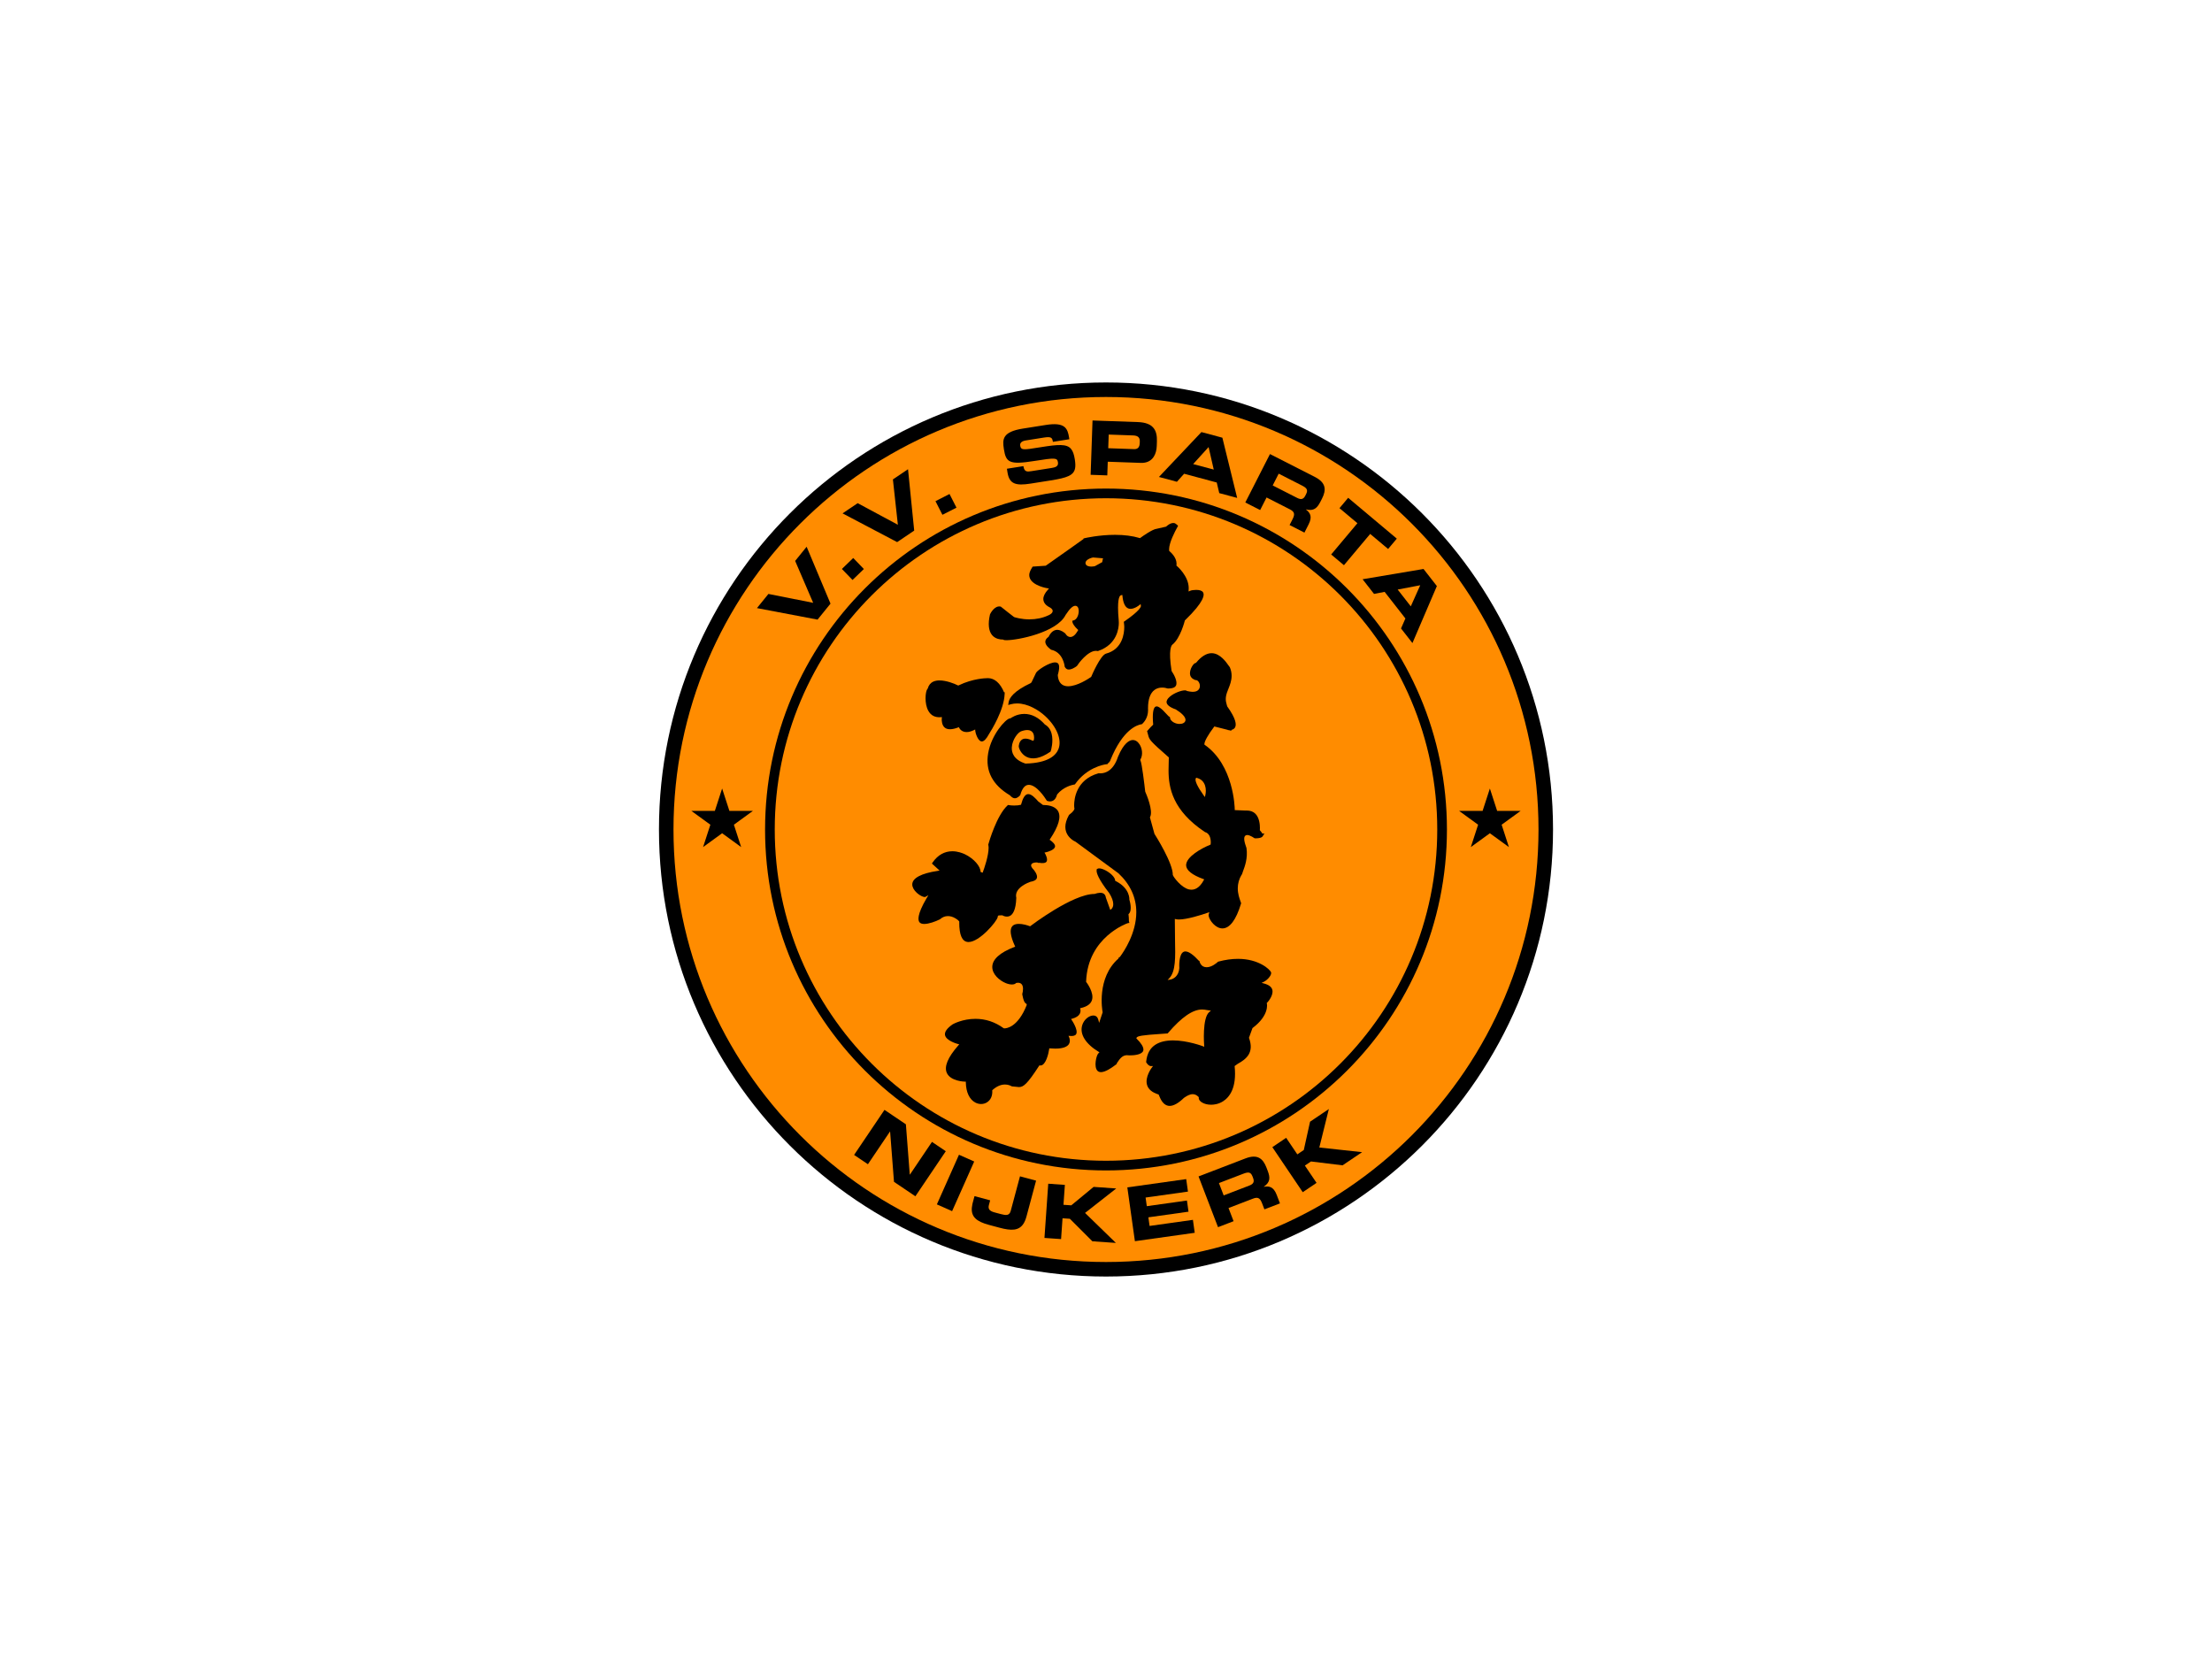
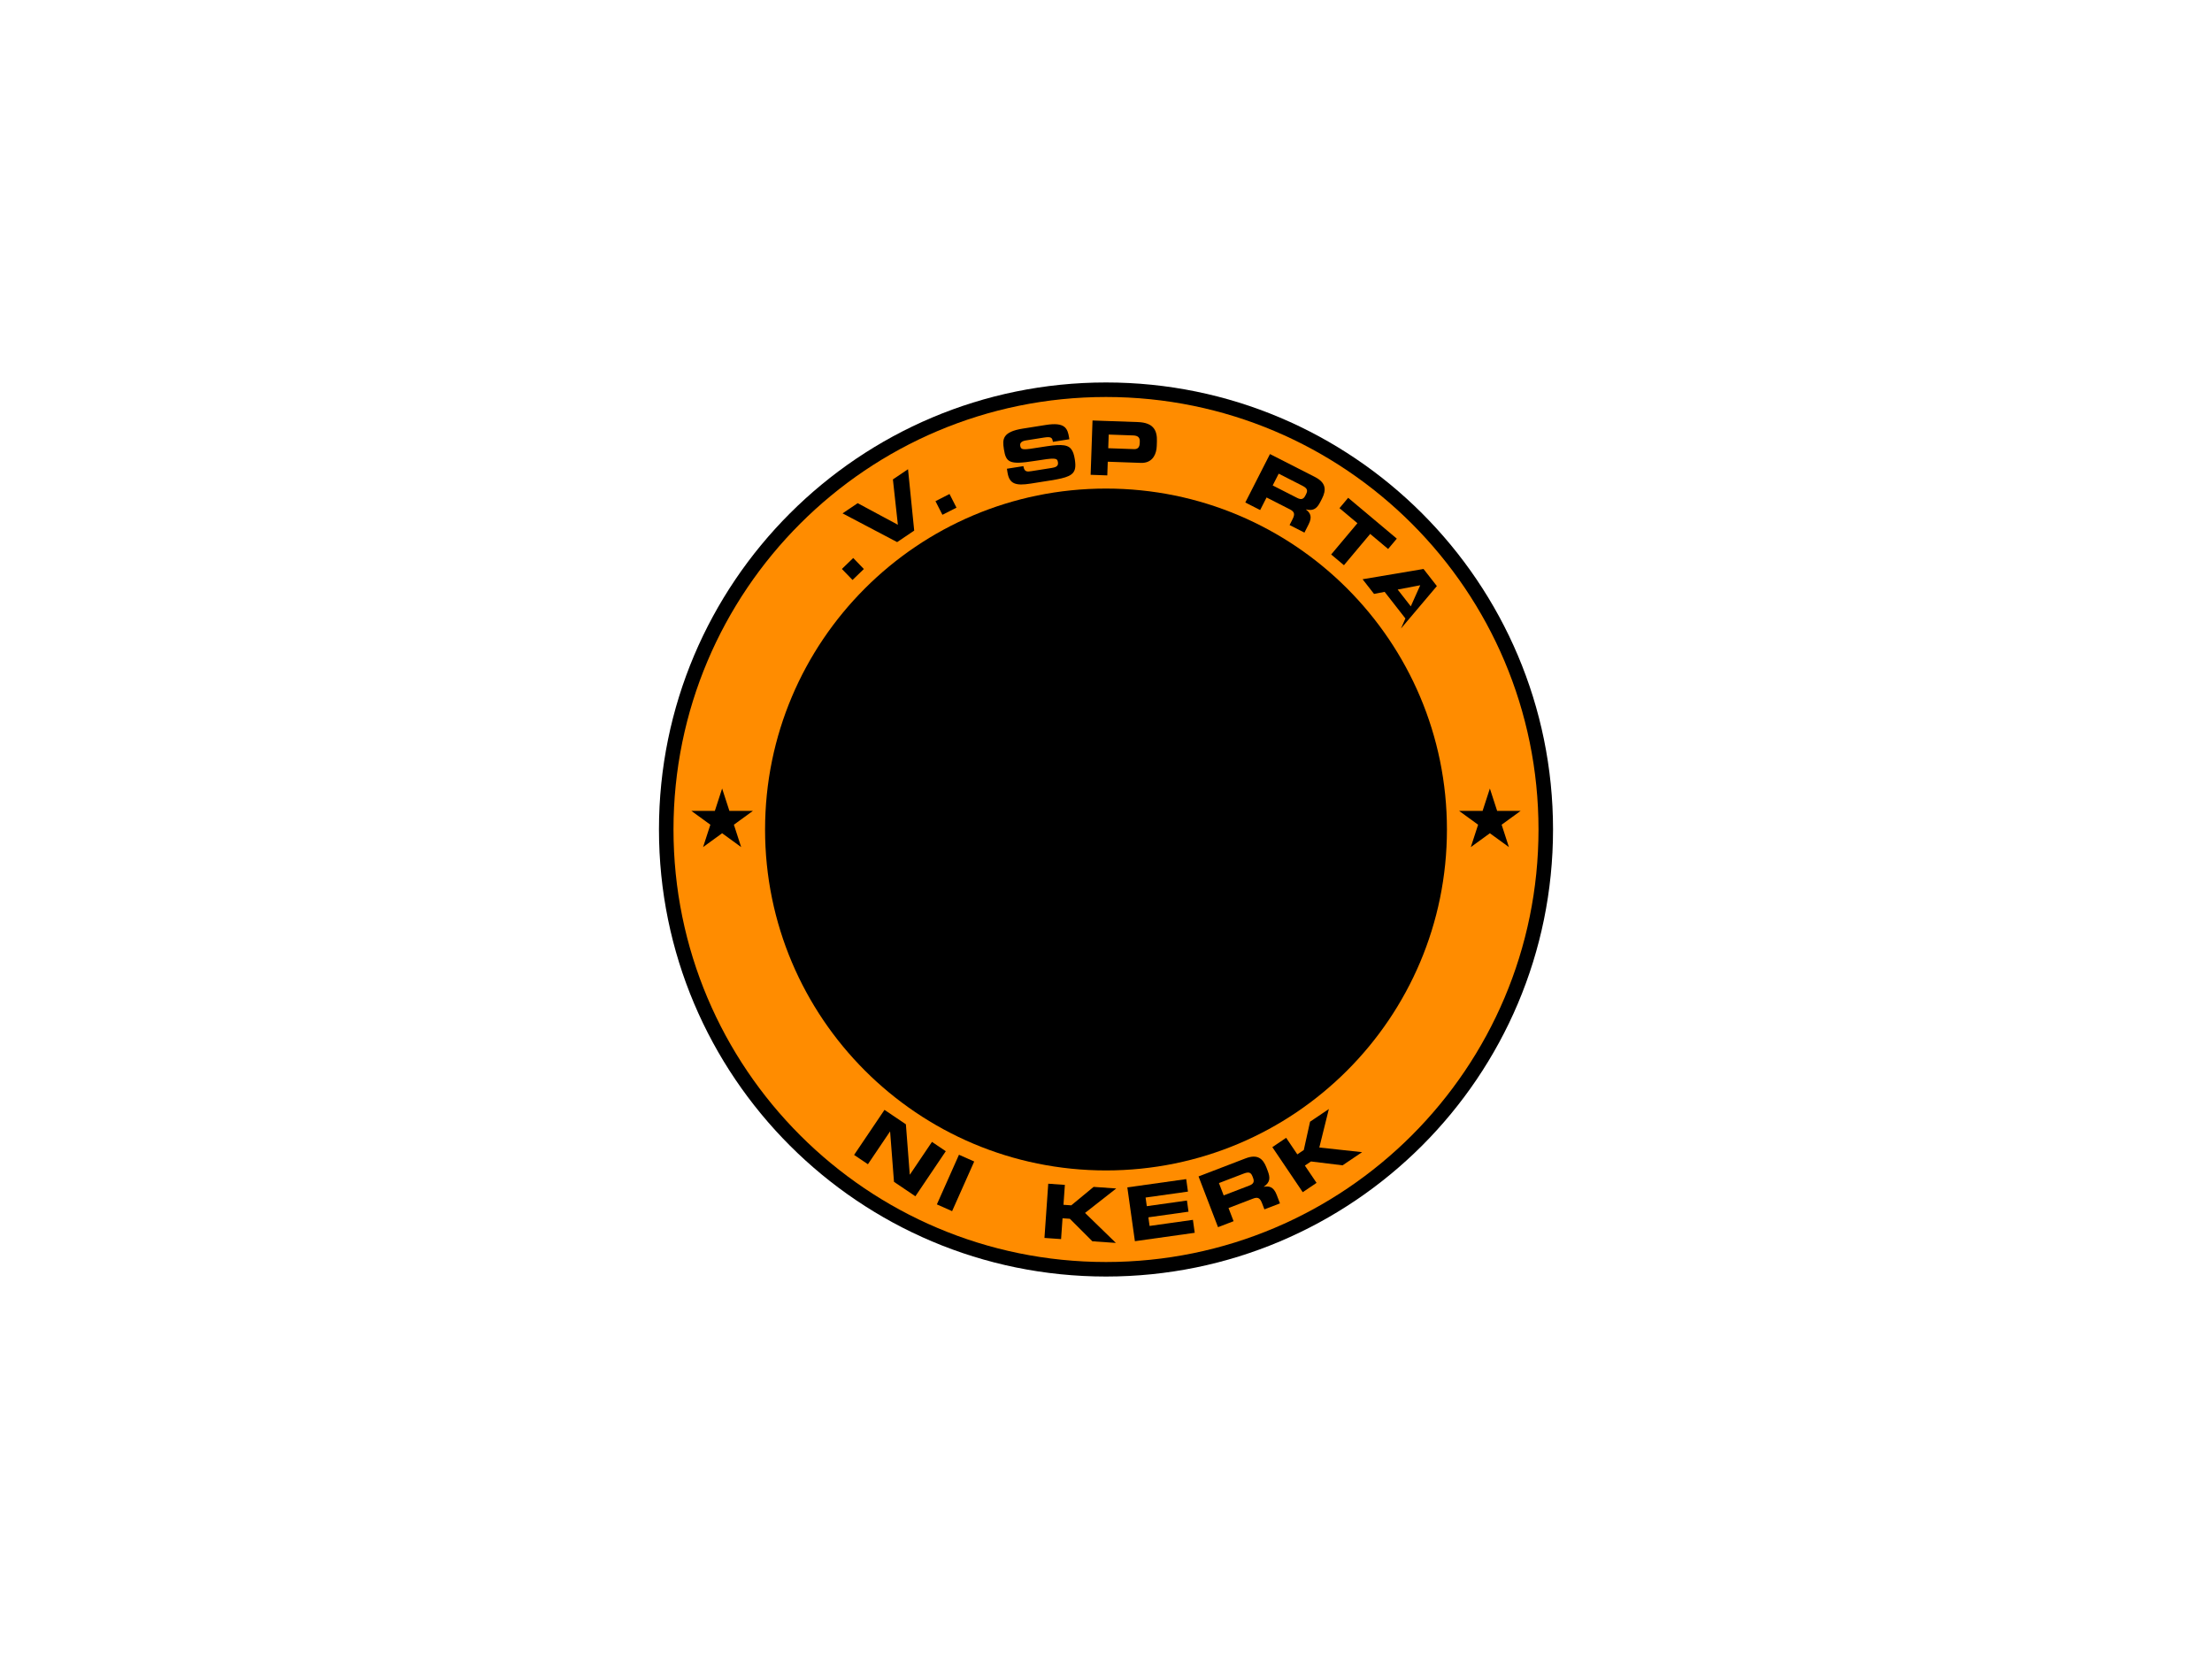
<svg xmlns="http://www.w3.org/2000/svg" width="800pt" height="600pt" viewBox="0 0 800 600" version="1.1">
  <g id="surface1">
    <path style=" stroke:none;fill-rule:nonzero;fill:rgb(0%,0%,0%);fill-opacity:1;" d="M 238.324 300 C 238.324 210.707 310.707 138.328 400 138.324 C 489.293 138.328 561.672 210.707 561.676 300 C 561.672 389.293 489.293 461.672 400 461.676 C 310.707 461.672 238.324 389.293 238.324 300 " />
    <path style=" stroke:none;fill-rule:nonzero;fill:rgb(100%,54.881%,0%);fill-opacity:1;" d="M 556.422 300 C 556.418 343.203 538.918 382.293 510.609 410.605 C 482.289 438.918 443.203 456.422 400 456.422 C 356.797 456.422 317.707 438.918 289.395 410.605 C 261.082 382.293 243.582 343.203 243.578 300 C 243.582 256.797 261.082 217.707 289.395 189.395 C 317.707 161.082 356.797 143.582 400 143.578 C 443.203 143.582 482.289 161.082 510.609 189.395 C 538.918 217.707 556.418 256.797 556.422 300 " />
    <path style=" stroke:none;fill-rule:nonzero;fill:rgb(0%,0%,0%);fill-opacity:1;" d="M 276.695 300 L 276.699 300 C 276.699 231.898 331.902 176.699 400 176.699 C 468.102 176.699 523.301 231.898 523.305 300 C 523.301 368.102 468.102 423.301 400 423.305 C 331.902 423.301 276.699 368.102 276.695 300 " />
-     <path style=" stroke:none;fill-rule:nonzero;fill:rgb(100%,54.881%,0%);fill-opacity:1;" d="M 280.199 300 C 280.199 333.09 293.605 363.027 315.289 384.715 C 336.973 406.395 366.91 419.801 400 419.801 C 433.09 419.801 463.027 406.395 484.715 384.715 C 506.395 363.027 519.801 333.09 519.801 300 C 519.801 266.914 506.395 236.973 484.715 215.289 C 463.027 193.605 433.086 180.199 400 180.199 C 366.91 180.199 336.973 193.605 315.289 215.289 C 293.605 236.973 280.199 266.914 280.199 300 " />
    <path style=" stroke:none;fill-rule:nonzero;fill:rgb(0%,0%,0%);fill-opacity:1;" d="M 431.438 441.176 L 421.898 442.516 L 415.762 443.379 L 415.641 442.516 L 415.324 440.262 L 429.84 438.223 L 429.461 435.512 L 429.273 434.188 L 419.852 435.512 L 414.758 436.23 L 414.656 435.512 L 414.316 433.109 L 429.641 430.957 L 429.008 426.441 L 407.715 429.434 L 408.57 435.512 L 409.555 442.516 L 410.453 448.895 L 432.09 445.855 L 431.621 442.516 " />
    <path style=" stroke:none;fill-rule:nonzero;fill:rgb(0%,0%,0%);fill-opacity:1;" d="M 308.582 201.809 L 304.48 205.77 L 308.328 209.754 L 312.43 205.793 Z M 308.582 201.809 " />
-     <path style=" stroke:none;fill-rule:nonzero;fill:rgb(0%,0%,0%);fill-opacity:1;" d="M 287.578 202.863 L 294.098 218.023 L 277.91 214.805 L 273.762 219.93 L 295.68 224.094 L 300.363 218.312 L 291.73 197.738 " />
    <path style=" stroke:none;fill-rule:nonzero;fill:rgb(0%,0%,0%);fill-opacity:1;" d="M 337.059 412.98 L 329.074 424.82 L 329.027 424.789 L 327.629 406.621 L 319.887 401.398 L 308.895 417.695 L 313.891 421.062 L 321.879 409.227 L 321.922 409.254 L 323.324 427.426 L 331.062 432.648 L 342.055 416.352 " />
    <path style=" stroke:none;fill-rule:nonzero;fill:rgb(0%,0%,0%);fill-opacity:1;" d="M 491.973 197.359 L 495.547 193.102 L 500.621 197.359 L 502.035 198.547 L 503.031 197.359 L 505.176 194.805 L 487.582 180.039 L 484.441 183.785 L 490.93 189.227 L 484.105 197.359 L 481.438 200.539 L 486.055 204.414 " />
    <path style=" stroke:none;fill-rule:nonzero;fill:rgb(0%,0%,0%);fill-opacity:1;" d="M 480.598 401.094 L 473.801 405.68 L 471.535 415.914 L 469.195 417.492 L 465.156 411.508 L 460.16 414.879 L 471.152 431.172 L 476.148 427.801 L 471.926 421.547 L 474.133 420.059 L 485.555 421.457 L 492.621 416.691 L 477.148 415.012 " />
-     <path style=" stroke:none;fill-rule:nonzero;fill:rgb(0%,0%,0%);fill-opacity:1;" d="M 510.234 219.293 L 505.488 213.219 L 513.648 211.664 Z M 514.836 205.777 L 492.797 209.492 L 496.941 214.797 L 500.766 214.051 L 508.285 223.676 L 506.699 227.289 L 510.828 232.574 L 519.664 211.961 " />
+     <path style=" stroke:none;fill-rule:nonzero;fill:rgb(0%,0%,0%);fill-opacity:1;" d="M 510.234 219.293 L 505.488 213.219 L 513.648 211.664 Z M 514.836 205.777 L 492.797 209.492 L 496.941 214.797 L 500.766 214.051 L 508.285 223.676 L 506.699 227.289 L 519.664 211.961 " />
    <path style=" stroke:none;fill-rule:nonzero;fill:rgb(0%,0%,0%);fill-opacity:1;" d="M 451.859 428.766 L 442.559 432.336 L 440.848 427.875 L 449.645 424.5 C 451.418 423.82 452.344 423.812 452.969 425.434 L 453.199 426.039 C 453.707 427.363 453.383 428.184 451.859 428.766 M 457.098 429.227 L 457.078 429.18 C 459.43 427.578 459.434 425.918 458.488 423.461 L 458.043 422.293 C 456.777 419 454.785 417.293 450.453 418.953 L 433.473 425.473 L 437.324 435.512 L 440.012 442.516 L 440.516 443.824 L 443.918 442.516 L 446.141 441.66 L 444.312 436.898 L 447.926 435.512 L 453.156 433.504 C 454.906 432.832 455.707 433.25 456.445 435.18 L 456.574 435.512 L 457.293 437.383 L 462.164 435.512 L 462.918 435.223 L 461.723 432.105 C 460.562 429.09 458.887 428.891 457.098 429.227 " />
    <path style=" stroke:none;fill-rule:nonzero;fill:rgb(0%,0%,0%);fill-opacity:1;" d="M 403.703 429.828 L 395.523 429.254 L 387.941 435.512 L 387.438 435.926 L 384.621 435.73 L 384.637 435.512 L 385.125 428.527 L 379.113 428.105 L 378.598 435.512 L 378.105 442.516 L 377.742 447.715 L 383.754 448.133 L 384.148 442.516 L 384.281 440.605 L 386.934 440.789 L 388.66 442.516 L 395.074 448.926 L 403.578 449.52 L 396.371 442.516 L 392.418 438.672 L 396.449 435.512 " />
-     <path style=" stroke:none;fill-rule:nonzero;fill:rgb(0%,0%,0%);fill-opacity:1;" d="M 366.191 435.512 L 365.547 437.914 C 365.074 439.672 363.887 439.605 361.973 439.09 L 359.664 438.473 C 357.855 437.988 357.273 437.215 357.652 435.801 L 357.73 435.512 L 358.105 434.117 L 352.441 432.605 L 351.828 434.883 C 351.773 435.098 351.723 435.309 351.676 435.512 C 350.895 439.102 352.129 441.137 356.098 442.52 L 356.105 442.52 C 356.578 442.688 357.09 442.84 357.641 442.988 L 361.441 444.008 C 365.652 445.137 368.496 445.199 370.188 442.516 C 370.609 441.84 370.961 440.992 371.242 439.945 L 372.43 435.512 L 374.715 426.992 L 368.891 425.434 " />
    <path style=" stroke:none;fill-rule:nonzero;fill:rgb(0%,0%,0%);fill-opacity:1;" d="M 352.336 420.074 L 346.828 417.629 L 338.867 435.512 L 342.164 435.512 L 338.867 435.512 L 338.836 435.582 L 344.34 438.031 L 345.465 435.512 " />
-     <path style=" stroke:none;fill-rule:nonzero;fill:rgb(0%,0%,0%);fill-opacity:1;" d="M 431.523 167.836 L 436.512 162.34 L 437.105 161.688 L 437.254 162.34 L 438.859 169.344 L 438.973 169.828 L 437.16 169.344 Z M 428.254 171.34 L 440.051 174.504 L 440.961 178.344 L 447.438 180.078 L 444.801 169.344 L 443.078 162.34 L 442.09 158.297 L 434.508 156.27 L 428.762 162.34 L 422.129 169.344 L 419.145 172.5 L 425.645 174.242 " />
    <path style=" stroke:none;fill-rule:nonzero;fill:rgb(0%,0%,0%);fill-opacity:1;" d="M 470.852 175.586 C 472.543 176.445 473.168 177.133 472.379 178.68 L 472.086 179.262 C 471.445 180.52 470.617 180.828 469.164 180.09 L 460.289 175.566 L 462.457 171.309 Z M 458.07 179.918 L 466.512 184.219 C 468.18 185.07 468.402 185.945 467.469 187.785 L 466.395 189.891 L 471.766 192.625 L 473.281 189.648 C 474.746 186.77 473.773 185.391 472.328 184.289 L 472.352 184.238 C 475.113 184.918 476.348 183.809 477.547 181.461 L 478.113 180.352 C 479.715 177.207 479.648 174.582 475.512 172.477 L 469.367 169.344 L 459.305 164.219 L 456.691 169.344 L 450.383 181.73 L 455.754 184.465 " />
    <path style=" stroke:none;fill-rule:nonzero;fill:rgb(0%,0%,0%);fill-opacity:1;" d="M 400.555 169.344 L 400.637 166.988 L 412.602 167.406 C 416.363 167.539 417.891 164.965 418.266 162.344 L 410.977 162.34 C 410.746 162.41 410.477 162.445 410.168 162.434 L 407.473 162.34 L 400.809 162.105 L 400.98 157.168 L 409.824 157.477 C 411.641 157.543 412.266 158.324 412.223 159.652 L 412.191 160.414 C 412.16 161.324 411.805 162.074 410.977 162.336 L 418.266 162.34 C 418.312 161.996 418.344 161.648 418.355 161.309 L 418.414 159.625 C 418.547 155.773 417.266 152.848 411.539 152.648 L 395.125 152.074 L 394.77 162.34 L 394.523 169.344 L 394.441 171.719 L 400.465 171.93 " />
    <path style=" stroke:none;fill-rule:nonzero;fill:rgb(0%,0%,0%);fill-opacity:1;" d="M 345.922 183.602 L 343.406 178.664 L 338.328 181.254 L 340.84 186.188 Z M 345.922 183.602 " />
    <path style=" stroke:none;fill-rule:nonzero;fill:rgb(0%,0%,0%);fill-opacity:1;" d="M 330.633 191.898 L 328.398 169.699 L 322.93 173.387 L 324.727 189.789 L 310.191 181.98 L 304.719 185.668 L 324.465 196.059 " />
    <path style=" stroke:none;fill-rule:nonzero;fill:rgb(0%,0%,0%);fill-opacity:1;" d="M 388.723 166.133 C 388.445 164.391 388.043 163.164 387.348 162.344 L 387.348 162.34 C 385.785 160.496 382.746 160.711 376.344 161.742 C 374.684 162.012 373.406 162.215 372.422 162.34 L 372.387 162.34 C 370.98 162.52 370.172 162.531 369.691 162.336 L 369.684 162.336 C 369.223 162.145 369.062 161.762 368.969 161.152 C 368.801 160.105 369.641 159.508 370.98 159.293 L 377.578 158.246 C 380.312 157.816 380.566 158.379 380.793 159.801 L 386.742 158.859 L 386.648 158.242 C 386.109 154.836 385.094 152.605 378.23 153.691 L 369.918 155.008 C 362.508 156.184 362.516 158.887 363.055 162.332 L 363.055 162.34 C 363.059 162.379 363.066 162.426 363.074 162.469 C 363.828 167.242 365.02 168.152 373.973 166.734 C 381.645 165.52 382.355 165.516 382.625 167.207 C 382.863 168.707 381.598 169.047 380.336 169.246 L 379.715 169.344 L 373.043 170.398 C 371.57 170.633 370.73 170.645 370.301 169.344 L 370.258 169.344 L 370.301 169.344 C 370.227 169.129 370.168 168.875 370.117 168.582 L 364.164 169.527 L 364.375 170.863 C 365.043 175.074 367.379 175.75 372.793 174.891 L 380.004 173.75 C 385.941 172.809 388.344 171.934 388.82 169.344 L 388.824 169.344 C 388.98 168.48 388.926 167.434 388.723 166.133 " />
    <path style=" stroke:none;fill-rule:nonzero;fill:rgb(0%,0%,0%);fill-opacity:1;" d="M 340.246 259.379 L 340.66 259.344 L 340.613 259.758 C 340.52 260.578 340.637 262.348 341.734 263.195 C 342.715 263.953 344.328 263.922 346.504 263.102 L 346.789 262.992 L 346.938 263.285 C 347.062 263.535 347.781 264.762 349.594 264.762 C 350.379 264.762 351.266 264.523 352.23 264.055 L 352.691 263.828 L 352.719 264.359 C 352.75 264.922 353.562 267.84 354.879 268.129 L 355.086 268.152 C 355.859 268.152 356.754 267.23 357.672 265.5 C 358.578 264.094 363.098 256.801 363.34 251.047 L 363.371 250.363 L 363.121 250.363 C 361.754 247.066 359.688 245.258 357.289 245.258 C 357.129 245.258 356.965 245.27 356.828 245.281 L 356.766 245.285 C 356.719 245.285 351.992 245.312 346.711 247.867 L 346.555 247.938 L 346.398 247.863 C 345.094 247.203 342.234 246.086 339.785 246.086 C 338.938 246.086 338.203 246.223 337.594 246.492 C 336.562 246.945 335.863 247.801 335.52 249.035 L 335.336 249.281 C 334.688 250.188 334.254 254.449 335.762 257.113 C 336.703 258.777 338.203 259.539 340.246 259.379 " />
    <path style=" stroke:none;fill-rule:nonzero;fill:rgb(0%,0%,0%);fill-opacity:1;" d="M 345.539 332.129 C 346.105 332.473 347.035 333.102 346.945 333.48 L 346.926 333.633 C 346.914 338.105 347.941 340.473 349.973 340.676 C 350.074 340.688 350.18 340.695 350.285 340.695 C 354.246 340.695 360.52 333.277 360.828 331.688 L 360.914 331.227 L 361.223 331.074 L 362.488 331.031 L 362.602 331.098 C 362.777 331.191 363.41 331.504 364.164 331.504 C 364.59 331.504 364.977 331.406 365.316 331.219 C 366.258 330.699 367.41 329.164 367.551 324.793 L 367.555 324.711 L 367.539 324.633 C 366.754 321.031 372.102 319.105 372.621 318.926 C 373.996 318.688 374.75 318.266 374.984 317.605 C 375.43 316.344 373.832 314.535 373.789 314.488 C 373.172 313.879 372.562 313.02 373.164 312.398 C 373.426 312.121 374.137 311.914 374.812 311.914 C 375.02 311.914 375.203 311.934 375.352 311.969 L 375.684 312.141 L 375.758 312.031 C 377.16 312.277 378.102 312.152 378.48 311.641 C 379.125 310.734 378.008 308.777 377.992 308.754 L 377.754 308.348 L 378.219 308.25 C 379.066 308.074 381.324 307.367 381.562 306.246 C 381.734 305.422 380.734 304.512 379.867 303.895 L 379.602 303.703 L 379.781 303.434 C 382.883 298.793 383.848 295.395 382.645 293.328 C 381.496 291.352 378.594 291.141 377.398 291.141 C 377.328 291.141 377.266 291.141 377.215 291.141 C 376.926 290.965 376.168 290.391 375.539 289.891 C 374.328 288.523 373.047 287.199 371.906 287.199 C 371.789 287.199 371.684 287.211 371.578 287.234 C 370.66 287.449 369.902 288.664 369.328 290.844 L 369.281 291.027 L 369.102 291.086 C 368.609 291.238 367.758 291.328 366.816 291.328 C 366.105 291.328 365.422 291.277 364.895 291.184 L 364.566 291.125 L 364.328 291.348 C 360.484 294.934 357.754 304.277 357.457 305.328 L 357.414 305.473 L 357.441 305.617 C 357.492 305.938 357.543 306.234 357.543 306.574 C 357.543 309.543 355.984 314.008 355.383 315.629 L 354.633 315.344 C 354.676 313.359 352.219 310.504 348.973 308.953 C 348.125 308.551 346.406 307.867 344.422 307.867 C 341.605 307.867 339.164 309.242 337.363 311.836 L 337.035 312.309 L 339.809 314.844 L 339.133 314.969 C 333.203 315.844 329.934 317.582 329.934 319.875 C 329.934 320.852 330.523 321.934 331.59 322.914 C 332.621 323.859 333.816 324.426 334.449 324.426 L 334.453 324.426 L 334.598 324.414 L 335.773 323.766 L 335.152 324.785 C 331.52 330.938 331.988 332.945 332.594 333.602 C 332.938 333.973 333.496 334.16 334.258 334.16 C 335.93 334.16 338.262 333.309 339.887 332.508 L 340.031 332.41 C 341.559 331.059 343.598 330.953 345.539 332.129 " />
    <path style=" stroke:none;fill-rule:nonzero;fill:rgb(0%,0%,0%);fill-opacity:1;" d="M 394.887 361.805 C 395.863 359.027 392.918 355.246 392.883 355.203 L 392.805 355.109 L 392.809 354.984 C 393.398 338.867 407.699 333.93 407.832 333.887 L 408.461 333.77 L 408.285 333.148 C 408.281 333.086 408.281 332.949 408.277 332.773 C 408.27 332.27 408.254 331.504 408.148 330.801 L 408.121 330.625 L 408.254 330.504 C 409.656 329.141 408.48 325.484 408.469 325.449 L 408.449 325.383 L 408.449 325.328 C 408.453 325.289 408.75 321.277 403.488 318.637 L 403.316 318.551 L 403.301 318.355 C 403.215 317.281 401.691 315.727 399.754 314.742 C 398.594 314.148 397.859 314.062 397.523 314.062 C 397.281 314.062 397.09 314.102 396.938 314.195 L 396.621 314.387 L 396.621 314.691 C 396.609 314.75 396.602 314.832 396.602 314.941 C 396.602 315.758 397.191 317.887 401.117 322.93 L 401.16 322.988 C 402.133 324.539 402.625 325.895 402.625 327.012 C 402.625 328.258 401.98 328.758 401.906 328.809 L 401.539 329.074 L 399.961 324.664 L 399.949 324.617 C 399.891 324.266 399.777 323.609 399.164 323.203 C 398.465 322.754 397.328 322.793 395.859 323.309 L 395.812 323.309 C 387.922 323.309 372.844 334.777 372.695 334.895 L 372.539 335.012 L 372.359 334.941 C 371.656 334.66 369.941 334.133 368.469 334.133 C 367.434 334.133 366.66 334.391 366.172 334.902 C 365.09 336.035 365.375 338.445 367.016 342.055 L 367.168 342.379 L 366.828 342.508 C 361.656 344.484 358.902 346.961 358.871 349.672 C 358.84 352.324 361.379 354.578 363.754 355.559 C 365.336 356.199 366.805 356.223 367.422 355.578 L 367.488 355.508 L 367.598 355.488 C 368.41 355.324 369.051 355.469 369.469 355.922 C 370.23 356.742 370.004 358.461 369.75 359.344 L 369.711 359.477 L 369.73 359.617 C 369.734 359.645 370.121 362.336 370.938 362.879 L 371.312 363.129 L 371.312 363.523 C 368.137 371.512 364.051 371.922 363.258 371.922 C 363.184 371.922 363.133 371.914 363.113 371.914 L 362.949 371.848 C 359.871 369.609 356.453 368.477 352.789 368.477 C 348.148 368.477 344.766 370.328 344.574 370.441 C 342.535 371.836 341.566 373.18 341.773 374.324 C 342.152 376.445 346.336 377.543 346.379 377.555 L 346.93 377.691 L 346.562 378.113 C 342.754 382.445 341.371 385.805 342.461 388.102 C 343.855 391.047 348.793 391.191 348.957 391.191 L 348.961 391.191 L 349.305 391.176 L 349.309 391.52 C 349.379 394.996 350.617 397.629 352.715 398.742 C 353.367 399.094 354.098 399.281 354.82 399.281 C 355.602 399.281 356.348 399.066 356.984 398.656 C 358.305 397.812 358.973 396.32 358.867 394.461 L 358.855 394.301 L 358.98 394.191 C 360.445 392.891 361.953 392.23 363.457 392.23 C 364.59 392.23 365.414 392.605 365.809 392.828 L 365.93 392.895 L 367.586 393.062 C 367.902 393.109 368.199 393.156 368.516 393.156 C 370.137 393.156 371.504 392.094 375.789 385.496 L 375.906 385.312 L 376.301 385.352 C 378.199 385.352 379.215 381.098 379.441 379.457 L 379.488 379.137 L 379.805 379.16 C 380.469 379.219 381.094 379.246 381.664 379.246 C 384.781 379.246 386.023 378.41 386.516 377.715 C 387.258 376.672 386.766 375.316 386.668 375.152 L 386.43 374.617 L 387 374.66 C 388.168 374.766 388.898 374.535 389.203 374.012 C 390.059 372.527 387.648 368.973 387.625 368.941 L 387.352 368.539 L 387.816 368.41 C 389.16 368.039 390.066 367.453 390.5 366.672 C 390.91 365.934 390.777 365.227 390.723 364.996 L 390.617 364.645 L 390.969 364.559 C 393.105 364.059 394.422 363.133 394.887 361.805 " />
-     <path style=" stroke:none;fill-rule:nonzero;fill:rgb(0%,0%,0%);fill-opacity:1;" d="M 435.934 287.531 L 435.754 288.266 L 435.32 287.66 C 433.047 284.492 432.016 282.246 432.488 281.488 L 432.617 281.273 L 432.855 281.336 C 436.242 282.203 436.348 285.77 435.934 287.531 M 460.164 358.027 C 459.91 356.949 458.902 356.168 457.172 355.703 L 456.277 355.461 L 457.117 355.059 C 458.176 354.559 459.781 352.961 459.738 351.855 L 459.695 351.637 C 459.285 350.609 455.254 346.781 447.73 346.781 C 445.504 346.781 443.133 347.109 440.68 347.766 L 440.523 347.809 L 440.402 347.922 C 440.062 348.238 438.262 349.816 436.391 349.816 C 436.152 349.816 435.922 349.789 435.699 349.734 C 434.844 349.531 434.223 348.918 433.859 347.906 L 433.926 347.859 L 433.703 347.473 L 433.621 347.508 C 431.551 345.246 429.898 344.102 428.711 344.102 C 428.492 344.102 428.297 344.141 428.125 344.215 C 426.281 345.008 426.48 349.605 426.516 350.152 C 426.312 353.062 424.297 354.125 423.25 354.277 L 422.285 354.426 L 422.949 353.715 C 425.215 351.277 425.105 346.227 424.965 339.844 L 424.891 332.34 L 425.309 332.441 C 425.617 332.512 425.973 332.547 426.395 332.547 C 429.207 332.547 434.441 330.938 436.82 330.09 L 437.355 329.895 L 437.137 330.77 C 436.883 331.914 438.797 335.035 441.242 335.66 C 441.531 335.734 441.82 335.77 442.105 335.77 C 444.746 335.77 447.062 332.691 448.809 326.871 L 448.871 326.672 L 448.805 326.473 C 448.738 326.277 448.641 325.973 448.629 325.949 C 448.242 324.875 447.66 323.25 447.66 321.277 C 447.66 319.559 448.121 317.906 449.035 316.363 L 449.094 316.359 L 449.246 316.016 L 449.301 315.84 C 449.359 315.645 449.551 315.102 449.551 315.102 C 450.215 313.336 451.328 310.383 450.812 306.742 L 450.781 306.613 C 450.098 304.699 449.582 302.84 450.43 302.191 C 451.18 301.621 452.66 302.449 453.578 303.066 L 453.727 303.168 L 453.906 303.18 C 454.016 303.184 454.125 303.188 454.238 303.188 C 454.562 303.188 456.199 303.152 456.637 302.484 L 457.293 301.469 L 456.543 301.469 C 456.379 301.145 456.105 300.781 455.734 300.375 L 455.641 300.27 L 455.648 300.121 C 455.66 299.887 455.668 299.656 455.668 299.41 C 455.668 298.363 455.512 295.77 454.031 294.301 C 453.262 293.531 452.223 293.141 450.938 293.141 C 450.797 293.141 450.66 293.145 450.547 293.152 C 450.379 293.152 448.207 293.059 446.879 292.996 L 446.559 292.98 L 446.559 292.648 C 446.547 292 446.188 276.73 435.738 269.406 L 435.598 269.309 L 435.59 269.137 C 435.559 268.168 436.887 265.785 439.051 262.918 L 439.188 262.738 L 444.035 263.965 L 444.035 264.02 L 444.555 264.094 L 445.34 264.293 L 445.328 263.996 C 445.98 263.836 446.434 263.527 446.68 263.07 C 447.195 262.125 447.117 260.039 443.84 255.473 L 443.625 254.695 C 443.336 253.66 442.938 252.246 444.102 249.566 L 443.812 249.414 L 444.117 249.527 C 444.145 249.453 444.355 248.898 444.355 248.898 C 444.809 247.766 445.43 246.207 445.43 244.383 C 445.43 243.352 445.215 242.328 444.797 241.344 L 444.672 241.152 C 444.602 241.074 444.402 240.801 444.402 240.801 C 443.477 239.469 441.312 236.355 438.355 236.238 L 438.188 236.234 C 436.344 236.234 434.449 237.41 432.562 239.711 L 432.211 239.844 L 432.129 239.879 C 431.512 240.188 430.371 241.883 430.371 243.492 L 430.379 243.711 C 430.438 244.711 431.047 245.449 432.172 245.906 L 432.363 245.953 L 432.492 245.953 C 432.742 245.953 432.988 246.055 433.199 246.246 C 433.859 246.848 434.23 248.125 433.723 249.074 C 433.129 250.184 431.723 250.504 429.305 249.91 L 429.02 249.758 C 428.879 249.703 428.715 249.68 428.512 249.68 C 427.395 249.68 424.836 250.477 423.125 251.922 C 422.211 252.691 421.797 253.457 421.93 254.129 C 422.051 254.762 422.727 255.695 425.246 256.57 C 427.074 257.715 429.129 259.344 428.695 260.715 C 428.465 261.453 427.566 261.879 426.395 261.82 C 425.164 261.758 423.668 261.102 423.137 259.809 L 423.266 259.703 L 422.902 259.129 L 422.781 259.18 L 422.305 258.688 C 419.781 255.844 418.848 255.48 418.312 255.48 C 418.184 255.48 418.059 255.504 417.945 255.555 L 417.945 255.559 C 417.52 255.75 416.93 256.531 416.93 259.383 C 416.93 260.121 416.969 260.953 417.051 261.926 L 417.066 262.082 L 416.207 262.926 L 414.852 264.438 L 414.965 264.793 C 415 264.918 415.25 265.848 415.25 265.852 C 415.645 267.43 415.754 267.855 422.602 273.824 L 422.719 273.926 L 422.664 276.402 C 422.645 277.109 422.621 277.855 422.621 278.637 C 422.621 284.934 424.117 293.156 435.77 300.906 L 435.945 300.988 C 437.762 301.527 437.902 303.914 437.902 304.633 C 437.902 304.98 437.871 305.211 437.855 305.281 L 437.82 305.461 L 437.652 305.531 C 434.652 306.738 428.973 309.832 428.973 312.934 C 429.012 314.734 431.145 316.449 435.145 317.895 L 435.516 318.027 L 435.324 318.379 C 433.887 321.02 432.078 322.137 430.027 321.676 C 427.223 321.039 424.43 317.254 424.16 316.449 C 424.242 312.23 418.078 302.449 417.52 301.566 C 417.355 301.062 416.465 297.77 415.922 295.738 L 415.887 295.605 L 415.949 295.488 C 417.164 293.156 414.562 287.156 414.184 286.309 C 413.902 283.809 413.004 276.137 412.449 274.996 L 412.371 274.836 L 412.461 274.68 C 413.488 272.844 413.012 270.547 412.129 269.191 C 411.434 268.117 410.504 267.559 409.504 267.652 C 408.477 267.746 406.445 268.648 404.34 273.695 C 402.633 278.914 399.598 279.691 397.945 279.691 C 397.742 279.691 397.578 279.68 397.465 279.668 L 397.336 279.652 L 397.211 279.691 C 389.109 282.012 388.48 289.109 388.48 291.23 C 388.48 291.68 388.504 291.953 388.512 292.02 L 388.551 292.188 C 388.578 292.254 388.59 292.32 388.59 292.391 C 388.59 292.656 388.41 293.402 386.746 294.629 L 386.629 294.719 L 386.559 294.848 C 385.707 296.422 385.293 297.805 385.293 299.074 C 385.293 299.711 385.395 300.32 385.598 300.891 C 386.355 303.035 388.34 304.152 388.992 304.426 C 389.812 305.004 400.461 312.855 404.523 315.852 C 408.793 319.871 410.957 324.602 410.957 329.906 C 410.957 337.492 406.52 344.066 405.164 345.898 C 404.973 346.152 404.758 346.324 404.477 346.449 L 404.523 346.645 C 396.504 353.672 398.672 365.512 398.77 366.02 L 398.789 366.109 L 397.516 369.938 L 397.227 368.824 C 396.965 367.809 396.34 367.27 395.395 367.27 C 393.961 367.27 392.012 368.645 391.371 370.863 C 390.453 374.055 392.625 377.531 397.332 380.398 L 397.629 380.578 L 397.148 381.066 C 396.496 381.828 395.535 385.82 396.91 387.266 C 397.121 387.488 397.516 387.754 398.172 387.754 C 399.711 387.754 401.91 386.312 403.48 385.102 L 403.93 384.758 L 403.852 384.613 C 403.992 384.422 404.148 384.203 404.164 384.18 C 404.855 383.137 405.797 381.711 407.434 381.629 C 407.746 381.668 408.16 381.688 408.605 381.688 C 409.82 381.688 412.711 381.547 413.41 380.168 C 413.492 379.984 413.531 379.789 413.531 379.566 C 413.531 378.594 412.723 377.289 411.121 375.691 L 410.969 375.535 L 411.035 375.34 C 411.273 374.672 413.164 374.367 419.828 373.93 L 422.297 373.754 L 422.473 373.547 C 427.363 367.863 431.371 365.098 434.73 365.098 C 435.406 365.098 435.961 365.199 436.434 365.289 L 437.953 365.5 L 437.391 365.988 C 434.727 368.062 435.488 377.934 435.496 378.035 L 435.539 378.574 L 435.051 378.387 C 435 378.367 429.504 376.277 424.242 376.277 C 421.656 376.277 419.535 376.781 417.945 377.781 C 415.961 379.027 414.848 381.031 414.535 383.918 L 414.512 384.145 L 414.633 384.344 C 414.992 384.902 415.566 385.57 416.285 385.57 L 416.289 385.57 L 417.004 385.551 L 416.598 386.086 C 416.57 386.117 413.945 389.547 414.871 392.469 C 415.34 393.973 416.691 395.09 418.891 395.797 L 419.035 395.844 L 419.254 396.359 C 419.68 397.387 420.562 399.516 422.426 399.906 C 422.613 399.945 422.809 399.965 423.012 399.965 C 424.465 399.965 426.211 398.98 428.203 397.047 C 428.41 396.895 428.742 396.695 428.754 396.688 C 429.289 396.348 430.289 395.723 431.355 395.723 C 432.117 395.723 432.805 396.039 433.445 396.691 L 433.559 396.805 L 433.547 396.961 C 433.469 397.871 434.34 398.496 434.719 398.719 C 435.586 399.246 436.758 399.539 438.02 399.539 C 439.09 399.539 440.707 399.324 442.32 398.309 C 444.668 396.828 447.309 393.434 446.531 385.695 L 446.516 385.551 L 447.66 384.738 C 450.879 382.973 453.602 380.629 451.746 375.449 L 451.703 375.336 L 452.984 371.805 L 453.055 371.762 C 459.102 367.195 458.219 363.109 458.18 362.949 L 458.133 362.742 L 458.336 362.555 C 458.633 362.289 460.617 359.949 460.164 358.027 " />
    <path style=" stroke:none;fill-rule:nonzero;fill:rgb(0%,0%,0%);fill-opacity:1;" d="M 395.301 201.617 L 398.988 201.922 L 398.863 202.086 L 398.629 203.309 L 395.965 204.77 C 395.5 204.863 395.059 204.91 394.656 204.91 C 394.109 204.91 392.816 204.809 392.602 203.824 C 392.418 202.895 393.496 202.012 395.301 201.617 M 362.473 231.289 L 362.68 231.281 L 362.992 231.426 C 363.133 231.473 363.391 231.539 363.996 231.539 C 368.055 231.539 382.219 228.766 385.398 222.391 C 387 219.938 388.23 218.848 389.207 219.133 C 390.051 219.387 390.141 220.508 390.141 220.98 C 390.141 222.355 389.512 224.004 388.344 224.352 L 387.789 224.516 L 387.883 225.086 C 387.965 225.578 388.699 226.699 389.75 227.648 L 389.961 227.84 L 389.824 228.082 C 388.934 229.625 388.051 230.375 387.109 230.375 C 386.027 230.371 385.418 229.324 385.352 229.207 L 385.293 229.098 L 385.195 229.02 C 384.016 228.047 382.809 227.633 381.793 227.852 C 380.297 228.18 379.453 229.852 379.289 230.207 L 379.25 230.297 L 379.176 230.355 C 378.414 230.898 378.035 231.496 378.047 232.137 C 378.074 233.473 379.727 234.684 380.059 234.914 L 380.16 234.984 L 380.281 235.016 C 384.359 235.965 384.984 240.465 385.039 240.977 L 385.055 241.109 L 385.121 241.227 C 385.406 241.727 385.77 242.027 386.207 242.117 C 387.336 242.348 388.973 241.285 389.441 240.895 L 389.59 240.719 C 389.973 240.051 393.379 235.387 396.352 235.387 C 396.527 235.387 396.699 235.402 396.867 235.438 L 397.039 235.473 L 397.207 235.414 C 404.102 233.039 404.637 227.047 404.637 225.266 C 404.637 224.73 404.605 224.383 404.598 224.336 C 404.438 222.609 404.355 221.086 404.355 219.797 C 404.355 215.414 405.262 215.281 405.562 215.238 L 405.922 215.188 L 405.949 215.547 C 406.18 218.023 406.898 219.578 408.02 220.031 C 408.277 220.141 408.562 220.195 408.875 220.195 C 410.43 220.195 412.043 218.852 412.051 218.844 L 412.516 218.461 L 412.613 219.066 C 412.617 219.094 412.625 219.129 412.625 219.176 C 412.625 219.414 412.34 220.805 406.758 224.656 L 406.434 224.879 L 406.508 225.484 C 406.555 225.902 406.605 226.297 406.605 226.754 C 406.605 229.121 405.965 234.801 400.043 236.379 C 397.98 236.906 394.812 244.395 394.676 244.711 L 394.637 244.805 L 394.562 244.859 C 393.762 245.414 389.609 248.195 386.316 248.195 C 385.645 248.195 385.051 248.074 384.555 247.832 C 383.359 247.254 382.688 246.012 382.559 244.137 C 383.293 241.57 383.223 240.125 382.344 239.723 C 382.117 239.617 381.855 239.566 381.559 239.566 C 379.5 239.566 375.383 242.23 374.73 243.277 L 374.664 243.418 C 374.59 243.625 373.789 245.281 373.242 246.398 L 373.117 246.66 L 372.844 247.02 C 366.652 249.918 365.043 252.391 364.789 253.961 L 364.625 254.969 L 365.609 254.699 C 366.312 254.512 367.062 254.41 367.84 254.41 C 371.68 254.41 375.602 256.766 377.988 258.965 C 382.191 262.84 384.09 267.504 382.828 270.848 C 381.953 273.16 379.168 275.953 370.879 276.16 C 366.598 274.77 365.824 272.199 365.938 270.281 C 366.102 267.449 368.234 264.664 369.566 264.391 C 371.727 263.676 373.195 264.027 373.77 265.414 C 374.059 266.121 374.09 267.68 373.738 267.855 L 373.586 267.93 L 373.43 267.855 C 371.812 267.066 370.539 266.93 369.695 267.43 C 368.5 268.137 368.445 269.887 368.445 269.895 C 368.434 270.555 369.234 272.656 371.184 273.691 C 373.395 274.871 376.383 274.273 379.766 271.945 L 379.93 271.836 L 380.004 271.652 C 380.16 271.273 381.035 268.117 380.336 265.383 C 379.941 263.844 379.121 262.715 377.902 262.031 C 375.648 259.488 373.141 258.195 370.445 258.195 C 367.59 258.195 365.574 259.707 365.492 259.77 L 365.121 259.84 C 363.668 260.137 358.52 265.652 357.371 272.48 C 356.309 278.793 358.953 283.887 365.227 287.617 C 365.859 288.293 366.391 288.707 367.055 288.707 C 368.07 288.691 368.887 287.676 368.922 287.633 L 369.004 287.527 L 369.039 287.402 C 369.684 285.129 370.66 283.934 371.941 283.852 C 374.793 283.691 377.902 288.465 378.488 289.406 L 378.613 289.605 L 378.832 289.684 C 379.035 289.754 379.352 289.848 379.742 289.848 C 380.109 289.848 380.457 289.766 380.789 289.602 C 381.492 289.25 381.996 288.516 382.289 287.422 L 382.355 287.285 C 384.582 284.602 387.609 283.898 388.48 283.746 L 388.75 283.699 L 388.906 283.48 C 393.09 277.594 399.16 276.535 399.949 276.426 L 400.602 276.344 L 400.602 276.148 C 401.059 275.852 401.395 275.449 401.562 275.004 L 401.664 274.895 L 401.594 274.902 C 401.602 274.887 401.605 274.875 401.609 274.859 C 406.102 263.781 411.301 262.172 412.785 261.941 L 412.984 261.91 L 413.133 261.777 C 413.746 261.211 415.184 259.602 415.215 256.883 C 415.203 256.641 415.199 256.395 415.199 256.156 C 415.199 252.895 415.996 250.652 417.574 249.5 C 418.332 248.949 419.242 248.672 420.285 248.672 C 421.312 248.672 422.086 248.949 422.09 248.949 L 422.301 248.992 C 422.422 249 422.539 249.004 422.656 249.004 C 423.996 249.004 424.902 248.656 425.273 248 C 426.078 246.59 424.465 243.742 423.766 242.758 L 423.715 242.621 C 422.508 234.875 423.645 233.395 424.047 233.105 C 426.914 230.828 428.48 224.539 428.492 224.496 L 428.516 224.395 L 428.586 224.328 C 435.602 217.551 435.668 215.07 435.082 214.191 C 434.703 213.629 433.875 213.344 432.621 213.344 C 431.797 213.344 430.875 213.473 430.477 213.652 L 429.867 213.922 L 429.883 213.379 C 429.906 213.16 429.918 212.938 429.918 212.719 C 429.918 208.277 425.609 204.664 425.605 204.664 L 425.465 204.547 L 425.492 204.336 C 425.508 204.184 425.52 204.031 425.52 203.883 C 425.52 201.578 423.426 199.734 422.98 199.367 L 422.875 199.285 L 422.855 199.16 C 422.836 199.012 422.82 198.852 422.82 198.688 C 422.82 196.254 424.922 192.227 425.828 190.609 L 426.07 190.168 L 425.711 189.816 C 425.32 189.438 424.895 189.191 424.57 189.156 C 423.246 189.008 421.859 190.352 421.812 190.398 L 421.738 190.469 L 418.281 191.258 C 416.801 191.418 413.434 193.793 412.426 194.527 L 412.289 194.625 L 412.125 194.574 C 409.598 193.816 406.617 193.43 403.258 193.43 C 397.43 193.43 392.414 194.605 392.363 194.617 L 391.863 194.742 L 391.863 194.938 C 390.48 195.957 383.199 201.09 378.277 204.547 L 378.199 204.602 C 377.453 204.652 374.605 204.852 373.809 204.898 L 373.469 204.922 L 373.289 205.211 C 372.566 206.375 372.242 207.227 372.242 207.965 C 372.242 208.379 372.32 208.781 372.48 209.156 C 373.652 211.926 378.711 212.73 378.758 212.738 L 379.383 212.836 L 378.965 213.309 C 377.879 214.508 377.332 215.629 377.332 216.637 C 377.332 216.824 377.352 217.012 377.391 217.195 C 377.715 218.684 379.246 219.461 379.523 219.59 C 380.719 220.211 380.719 220.77 380.715 221 C 380.676 221.859 379.512 222.402 379.125 222.559 C 377.066 223.516 374.77 224 372.309 224 C 369.367 224 367.172 223.309 366.75 223.164 C 366.227 222.797 362.879 220.137 362.07 219.488 L 361.938 219.383 L 361.77 219.352 C 359.672 218.996 358.23 221.812 358.082 222.117 L 358.035 222.254 C 357.258 225.609 357.531 228.195 358.824 229.723 C 360.059 231.176 361.93 231.289 362.473 231.289 " />
    <path style=" stroke:none;fill-rule:nonzero;fill:rgb(0%,0%,0%);fill-opacity:1;" d="M 261.168 285.18 L 263.797 293.266 L 272.301 293.266 L 265.422 298.266 L 268.047 306.355 L 261.168 301.355 L 254.285 306.355 L 256.914 298.266 L 250.035 293.266 L 258.539 293.266 " />
    <path style=" stroke:none;fill-rule:nonzero;fill:rgb(0%,0%,0%);fill-opacity:1;" d="M 538.832 285.18 L 536.203 293.266 L 527.699 293.266 L 534.578 298.266 L 531.949 306.355 L 538.832 301.355 L 545.715 306.355 L 543.086 298.266 L 549.965 293.266 L 541.461 293.266 " />
  </g>
</svg>